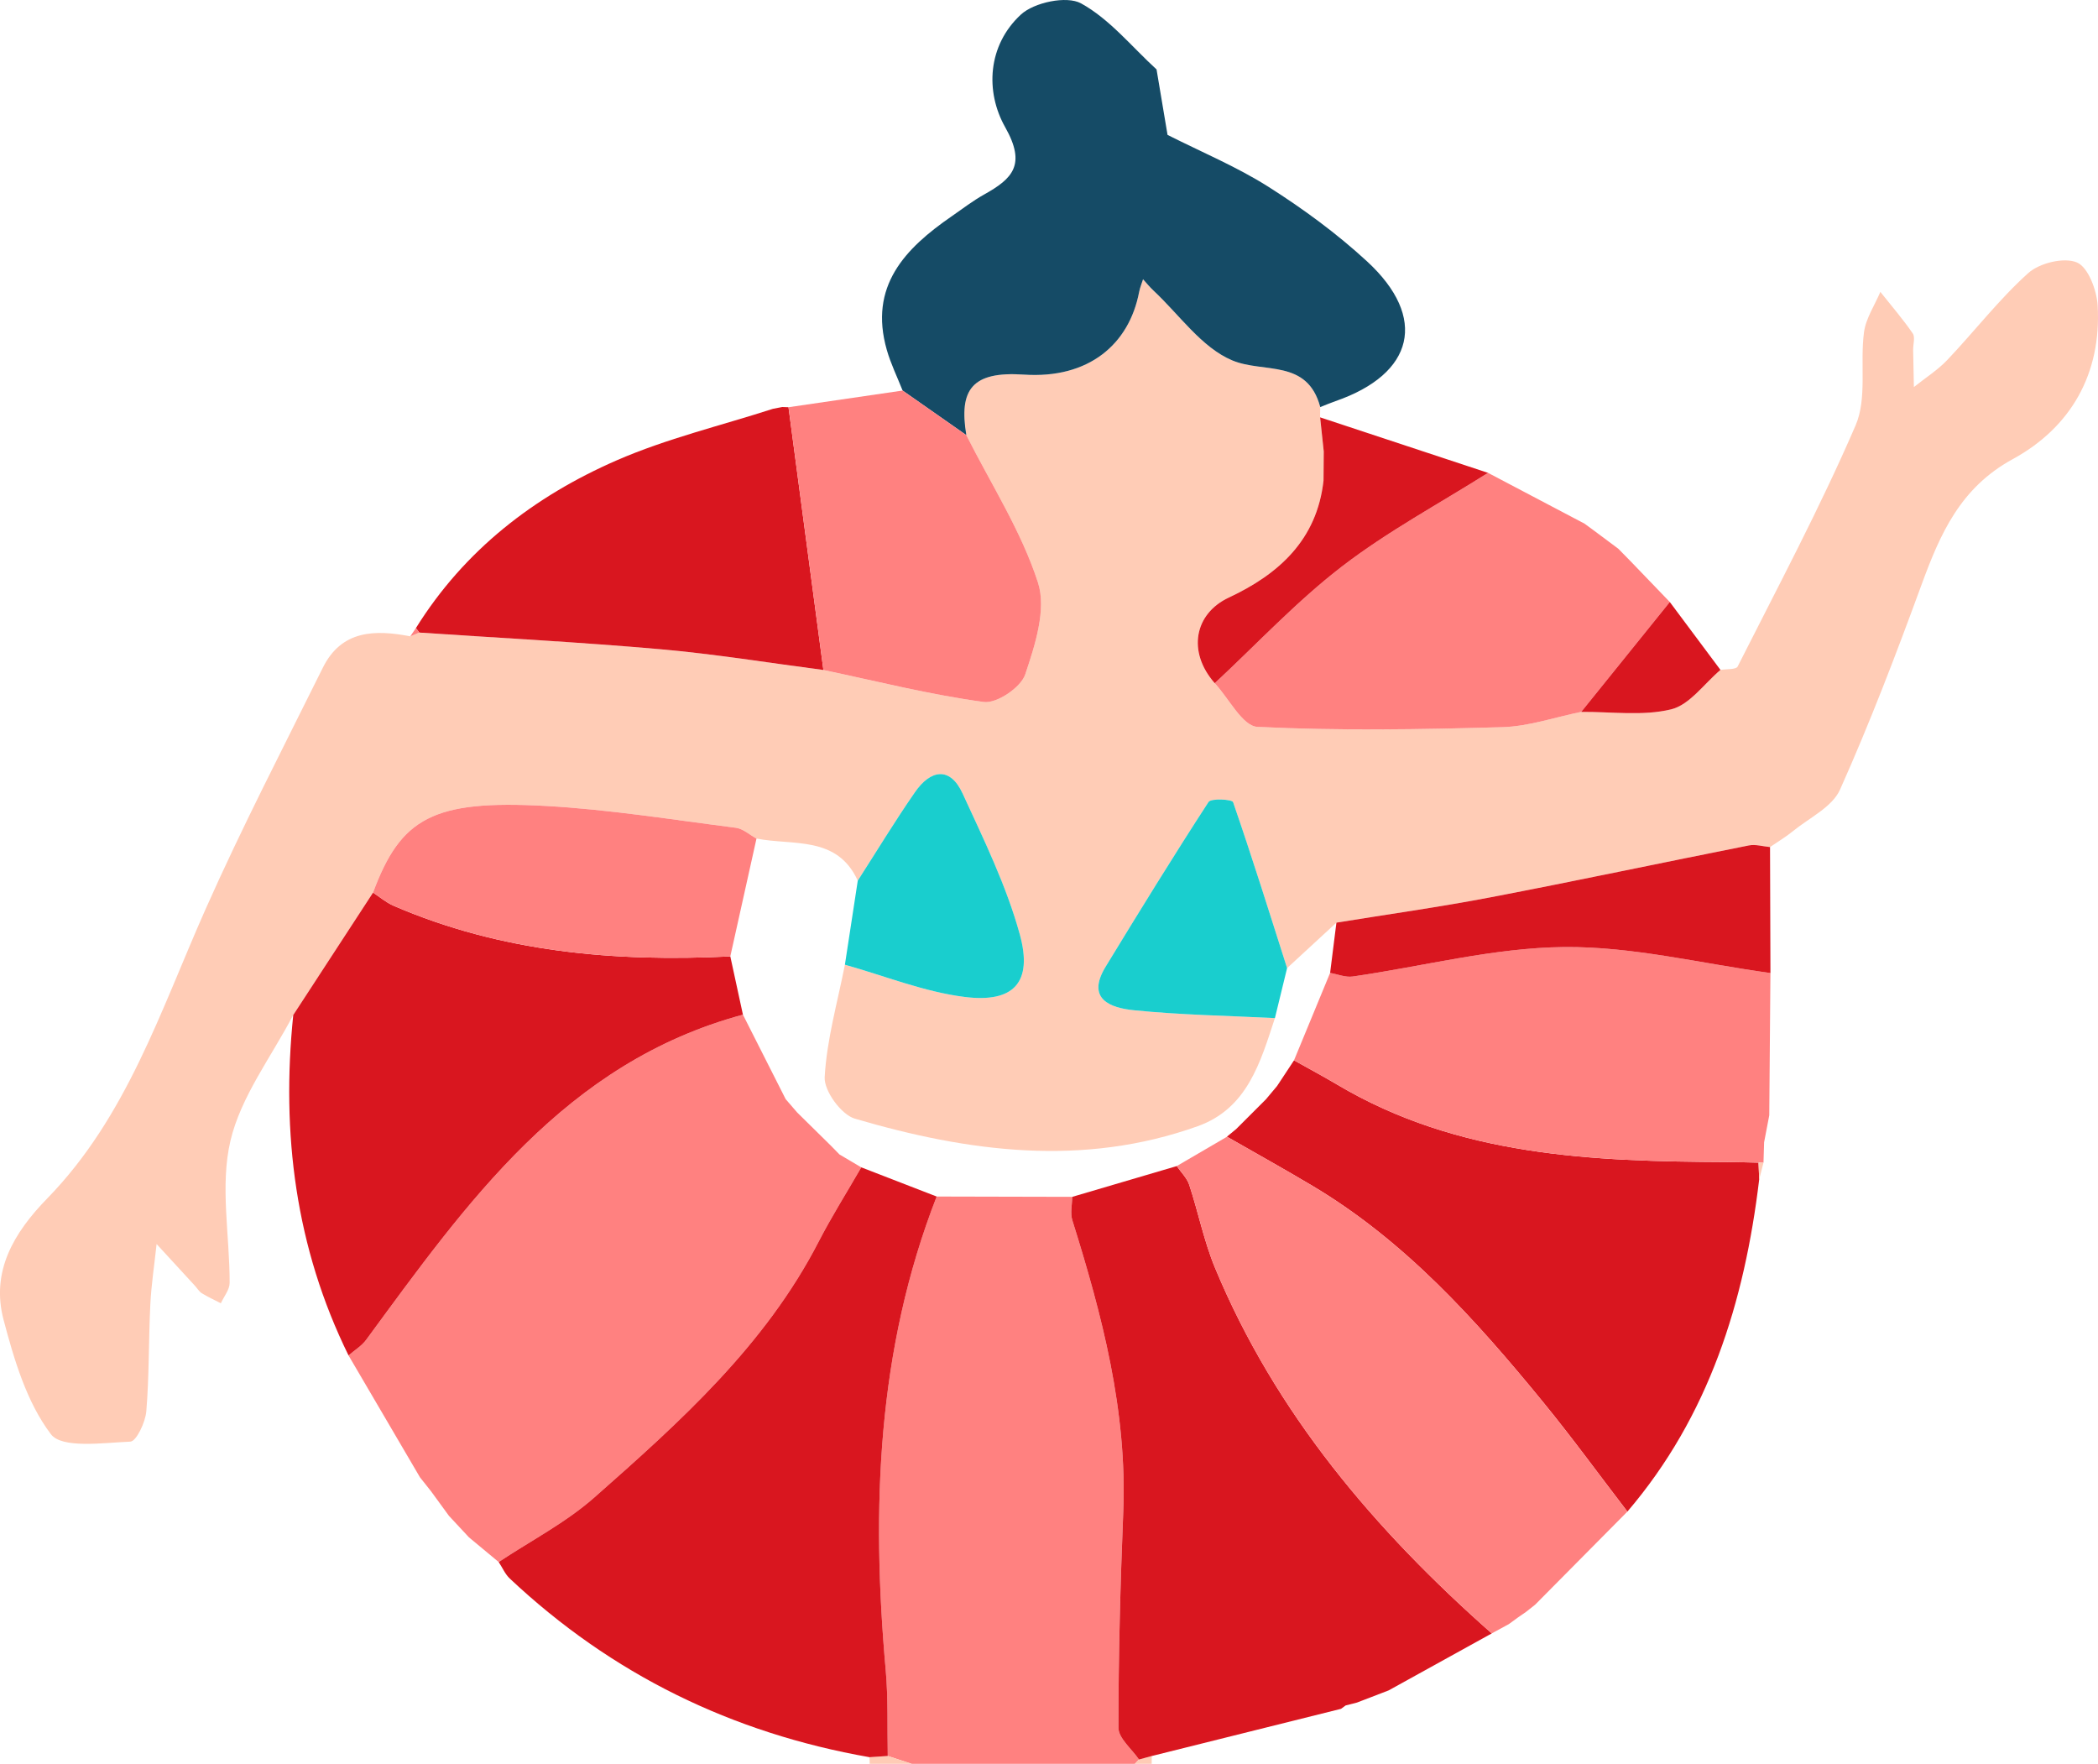
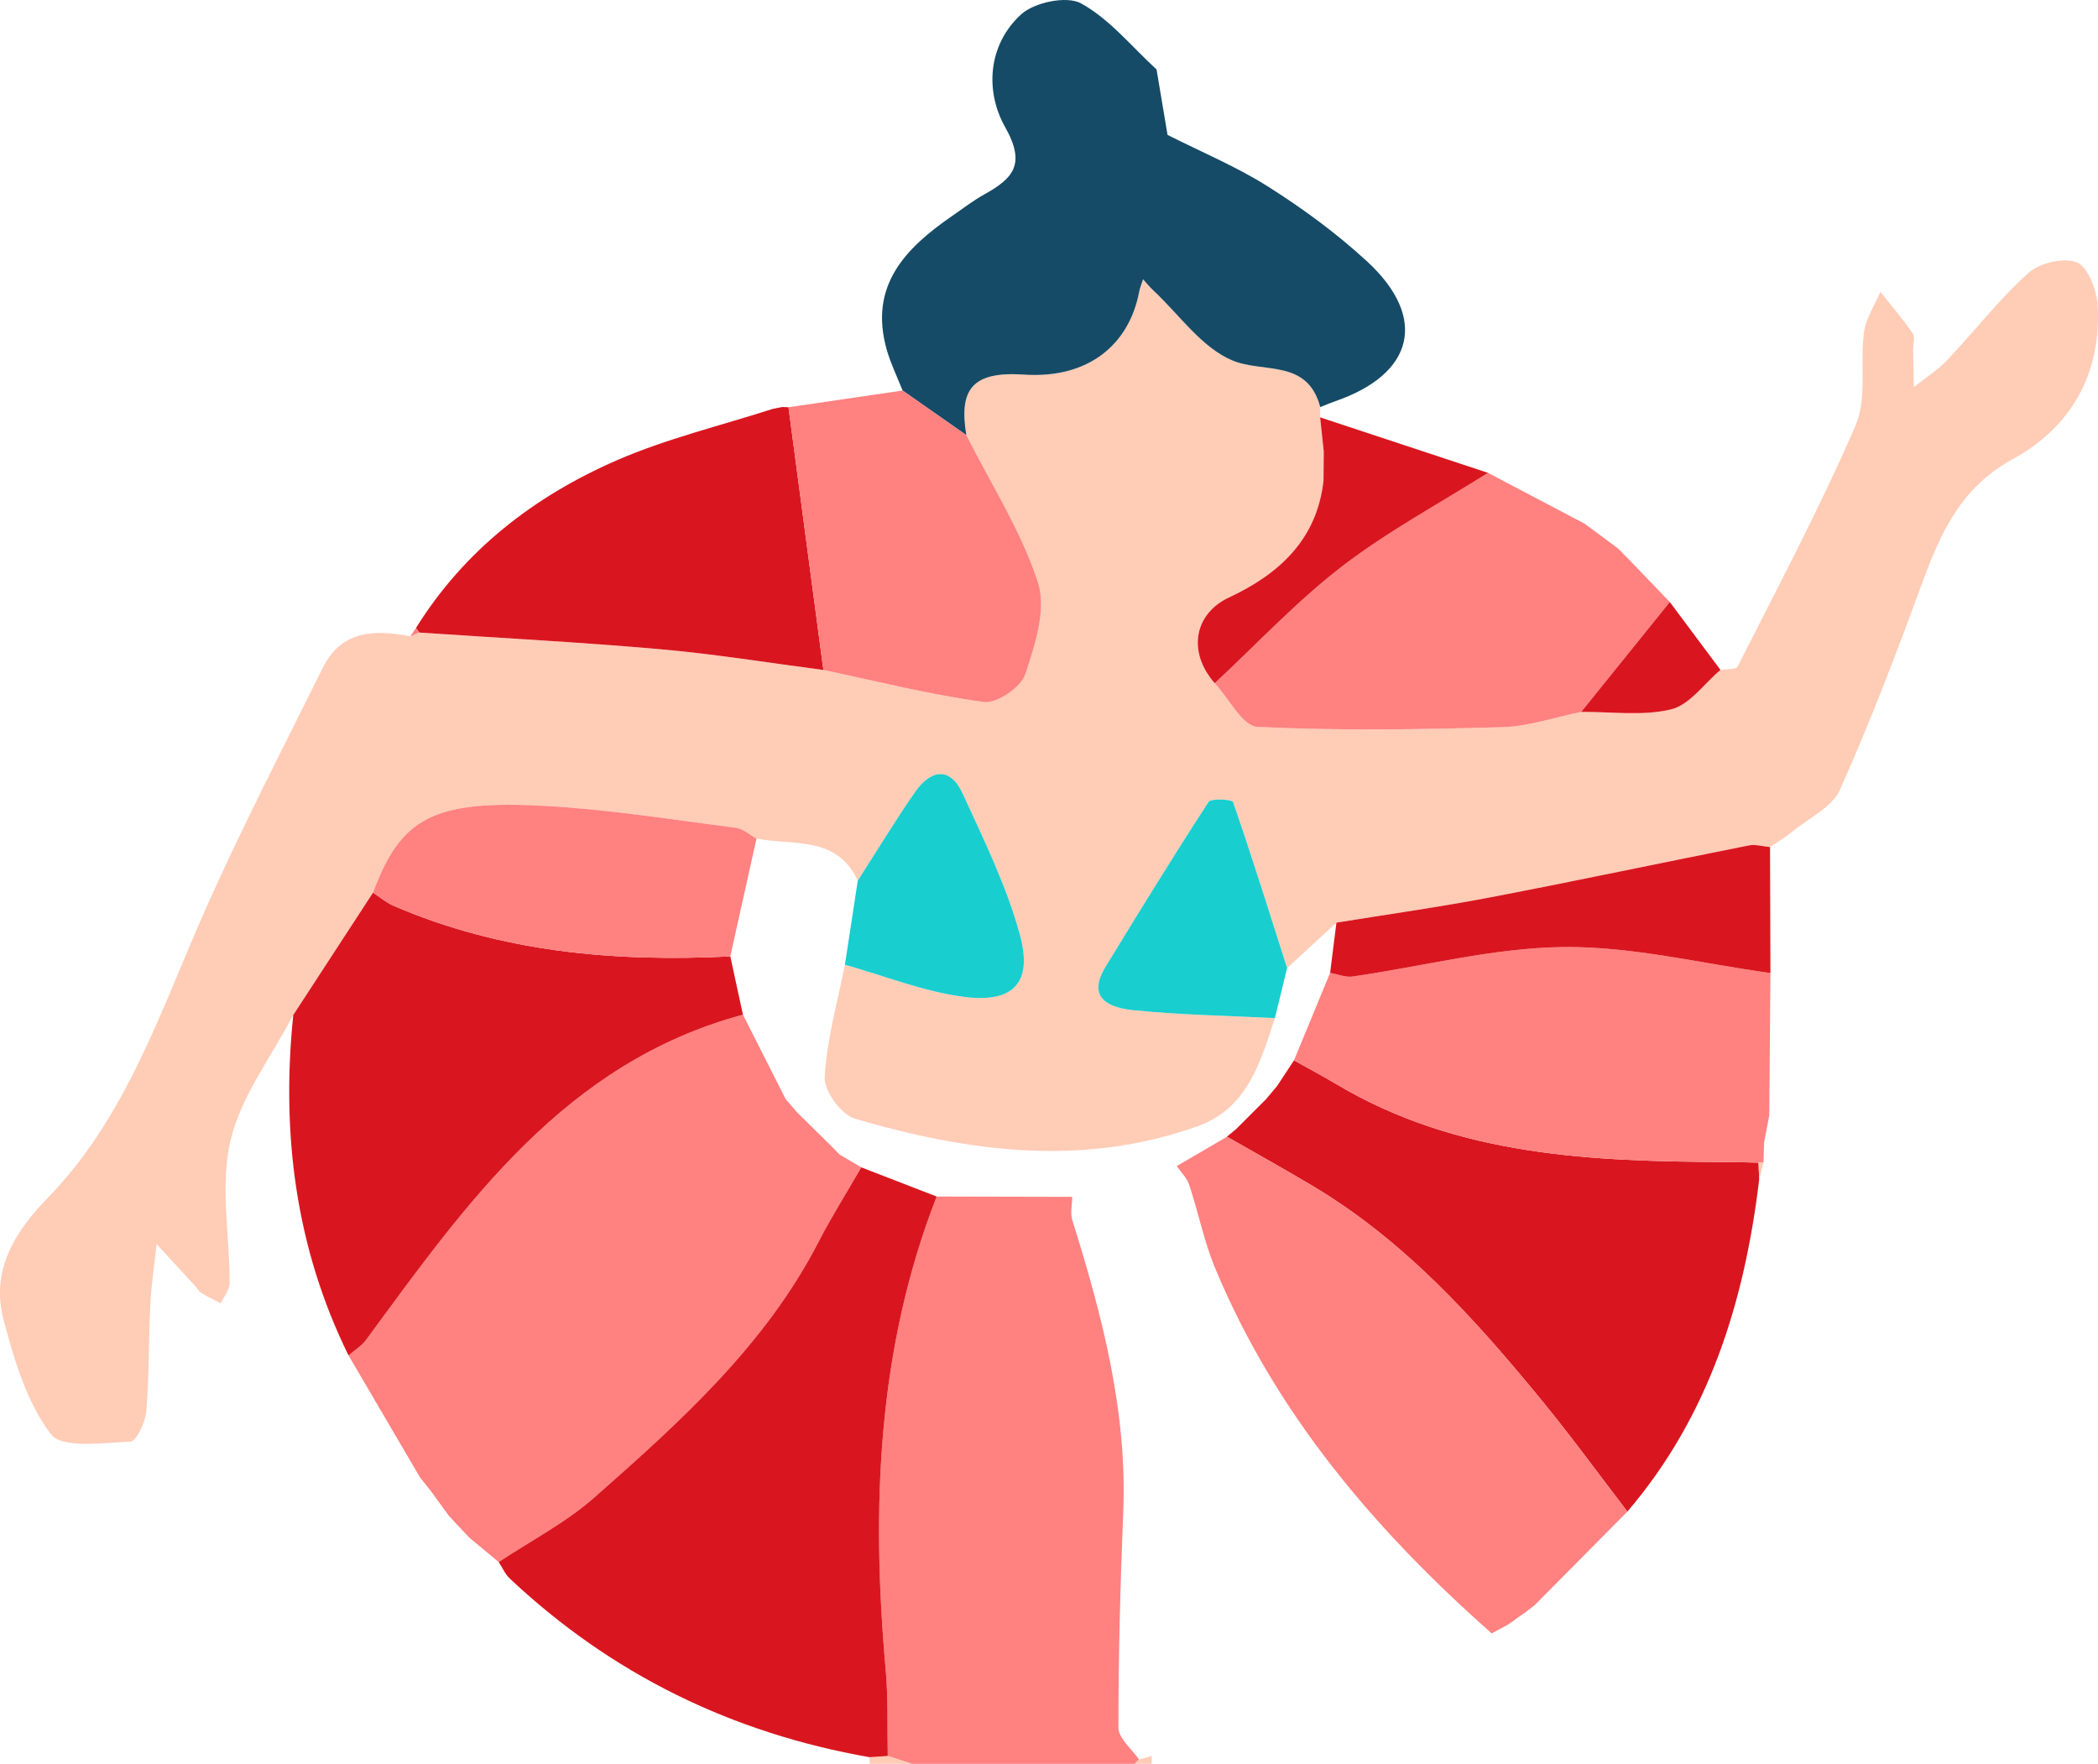
<svg xmlns="http://www.w3.org/2000/svg" id="_图层_2" viewBox="0 0 204.519 171.945">
  <g id="_图层_1-2">
    <path d="m110.628,171.945h-21.744c-.782-.256-1.563-.512-2.345-.768-.058-2.794.047-5.603-.2-8.381-1.403-15.721-.855-31.217,4.968-46.155,4.405.01,8.81.021,13.215.031-.006.763-.206,1.586.011,2.279,2.905,9.27,5.358,18.599,4.963,28.455-.28,7-.473,14.007-.469,21.011,0,1.035,1.304,2.069,2.005,3.103-.135.141-.27.282-.405.423Z" style="fill:#ff8180;" />
    <path d="m86.54,171.177c.782.256,1.563.512,2.345.768h-4.103c-.007-.216-.014-.432-.021-.649.593-.04,1.186-.079,1.779-.119Z" style="fill:#ffccb6;" />
    <path d="m110.628,171.945c.135-.141.27-.282.405-.423.415-.114.83-.228,1.245-.342-.003.255-.006.51-.009.765h-1.641Z" style="fill:#ffccb6;" />
    <path d="m167.716,65.305c.576-.101,1.517-.018,1.674-.33,3.932-7.788,8.043-15.504,11.497-23.503,1.143-2.647.416-6.059.821-9.085.182-1.358,1.042-2.625,1.595-3.933,1.065,1.34,2.187,2.641,3.156,4.046.255.37.031,1.066.04,1.612.02,1.207.048,2.414.072,3.621,1.097-.878,2.311-1.644,3.269-2.654,2.654-2.797,5.026-5.89,7.878-8.456,1.097-.987,3.487-1.568,4.743-1.04,1.101.463,1.941,2.709,2.026,4.217.374,6.635-2.609,11.861-8.283,14.96-5.111,2.791-7.073,7.287-8.893,12.258-2.461,6.725-5.02,13.429-7.942,19.961-.761,1.702-3.008,2.752-4.607,4.06-.693.567-1.474,1.027-2.215,1.535-.69-.061-1.413-.288-2.065-.159-8.397,1.665-16.772,3.447-25.179,5.057-4.983.954-10.016,1.655-15.026,2.47-1.603,1.478-3.205,2.955-4.808,4.433-1.722-5.404-3.411-10.82-5.265-16.179-.095-.274-2.144-.398-2.394-.014-3.438,5.291-6.745,10.667-10.03,16.055-1.939,3.18.503,4.016,2.735,4.243,4.568.465,9.176.535,13.768.768-1.415,4.297-2.675,8.804-7.525,10.538-11.205,4.008-22.391,2.506-33.426-.736-1.322-.388-3.013-2.708-2.939-4.044.204-3.679,1.255-7.311,1.97-10.961,3.882,1.087,7.706,2.641,11.662,3.14,4.814.608,6.671-1.423,5.389-6.092-1.301-4.737-3.512-9.25-5.579-13.743-1.235-2.684-3.135-2.296-4.639-.131-1.952,2.812-3.728,5.748-5.579,8.63-2.022-4.42-6.306-3.399-9.873-4.103-.67-.363-1.31-.964-2.015-1.053-6.171-.784-12.336-1.785-18.536-2.128-10.976-.606-14.124,1.157-16.829,8.449-2.593,3.977-5.185,7.953-7.778,11.93-2.121,4.071-5.106,7.94-6.122,12.27-1.027,4.378-.068,9.213-.077,13.848-.001.662-.557,1.323-.856,1.985-.619-.32-1.258-.608-1.85-.973-.274-.169-.454-.49-.681-.737-1.243-1.355-2.488-2.708-3.732-4.062-.211,1.967-.515,3.929-.613,5.902-.173,3.467-.103,6.95-.391,10.405-.089,1.069-.974,2.928-1.556,2.953-2.661.112-6.666.701-7.748-.728-2.355-3.11-3.58-7.251-4.61-11.144-1.243-4.702.97-8.465,4.262-11.841,7.74-7.936,11.049-18.327,15.414-28.159,3.542-7.978,7.568-15.744,11.446-23.571,1.823-3.68,5.077-3.722,8.524-3.061.292-.122.584-.243.876-.365,7.843.528,15.696.936,23.525,1.626,5.308.468,10.581,1.333,15.869,2.02,5.206,1.094,10.383,2.412,15.641,3.12,1.258.169,3.606-1.419,4.03-2.678.961-2.854,2.095-6.349,1.247-8.965-1.626-5.017-4.581-9.603-6.985-14.368-.74-4.451.554-6.243,5.606-5.903,6.318.426,10.264-2.946,11.24-8.06.08-.42.252-.823.381-1.234.336.367.648.758,1.01,1.096,2.525,2.358,4.7,5.565,7.692,6.816,3.055,1.278,7.317-.174,8.572,4.55-.005.333-.009.666-.014.999.118,1.107.236,2.214.354,3.321-.007.947-.014,1.895-.022,2.842-.638,5.772-4.358,9.124-9.231,11.405-3.36,1.572-4.07,5.289-1.372,8.349,1.384,1.486,2.709,4.185,4.163,4.256,7.942.389,15.918.255,23.875.029,2.574-.073,5.125-.969,7.686-1.489,2.934-.025,5.983.426,8.76-.246,1.81-.438,3.224-2.508,4.816-3.846Z" style="fill:#ffccb6;" />
    <path d="m43.757,147.757c-.583-.8-1.166-1.599-1.749-2.399-.355-.447-.71-.894-1.065-1.341-2.322-3.962-4.644-7.923-6.966-11.885.579-.504,1.277-.921,1.72-1.524,9.822-13.371,19.394-27.02,36.727-31.693,1.388,2.744,2.777,5.489,4.165,8.233.374.433.748.867,1.122,1.3,1.11,1.093,2.22,2.187,3.33,3.28.263.27.527.54.79.81.709.42,1.419.839,2.128,1.259-1.392,2.413-2.882,4.776-4.158,7.249-5.224,10.129-13.525,17.578-21.869,24.936-2.788,2.458-6.194,4.214-9.318,6.291-.967-.804-1.934-1.607-2.9-2.411-.653-.701-1.306-1.403-1.959-2.104Z" style="fill:#ff8180;" />
    <path d="m48.615,152.272c3.124-2.077,6.531-3.833,9.318-6.291,8.344-7.358,16.645-14.807,21.869-24.936,1.276-2.473,2.766-4.835,4.158-7.249,2.449.948,4.899,1.897,7.348,2.845-5.823,14.937-6.371,30.433-4.968,46.155.248,2.777.143,5.586.2,8.381-.593.04-1.186.079-1.779.119-13.404-2.353-25.137-8.077-35.065-17.415-.459-.431-.724-1.068-1.08-1.609Z" style="fill:#d9161f;" />
-     <path d="m112.278,171.18c-.415.114-.83.228-1.245.342-.701-1.034-2.005-2.069-2.005-3.103-.004-7.004.189-14.011.469-21.011.395-9.857-2.058-19.185-4.963-28.455-.217-.693-.017-1.516-.011-2.279,3.398-1.001,6.795-2.002,10.193-3.002.415.607.993,1.159,1.215,1.829.887,2.686,1.437,5.503,2.518,8.103,5.899,14.195,15.587,25.561,26.971,35.626-3.35,1.852-6.701,3.703-10.051,5.555-1.033.397-2.065.793-3.098,1.19-.366.093-.731.186-1.097.279-.149.109-.298.219-.447.328-6.149,1.533-12.299,3.066-18.448,4.6Z" style="fill:#d9161f;" />
    <path d="m128.702,39.685c-1.255-4.725-5.516-3.273-8.572-4.55-2.992-1.251-5.167-4.458-7.692-6.816-.362-.338-.675-.729-1.01-1.096-.129.411-.301.813-.381,1.234-.976,5.114-4.922,8.486-11.24,8.06-5.052-.34-6.346,1.452-5.605,5.902-2.071-1.45-4.142-2.9-6.214-4.349-.52-1.318-1.153-2.604-1.54-3.961-1.774-6.209,1.767-9.883,6.338-13.034,1.038-.716,2.043-1.496,3.14-2.108,2.79-1.557,4.132-2.904,2.062-6.568-1.955-3.461-1.721-7.969,1.527-10.975,1.289-1.193,4.471-1.864,5.867-1.096,2.791,1.535,4.945,4.228,7.362,6.441.357,2.126.714,4.253,1.071,6.38,3.293,1.666,6.737,3.096,9.839,5.063,3.384,2.146,6.668,4.556,9.61,7.268,5.944,5.478,4.608,10.965-3.081,13.625-.501.173-.989.386-1.483.58Z" style="fill:#154b66;" />
    <path d="m72.423,98.914c-17.333,4.673-26.904,18.322-36.727,31.693-.443.604-1.141,1.02-1.72,1.524-5.173-10.514-6.571-21.641-5.389-33.187,2.593-3.977,5.185-7.953,7.778-11.93.662.431,1.277.967,1.992,1.276,10.505,4.543,21.559,5.495,32.836,4.943.41,1.894.82,3.787,1.23,5.681Z" style="fill:#d9161f;" />
    <path d="m171.491,114.974c-1.43,11.925-4.878,23.049-12.848,32.381-2.746-3.578-5.4-7.231-8.256-10.72-6.542-7.992-13.422-15.652-22.426-21.024-2.757-1.645-5.566-3.202-8.35-4.799,0,0,.009-.021.009-.021.293-.241.586-.481.879-.722.967-.966,1.933-1.931,2.9-2.897.366-.437.732-.873,1.098-1.31.549-.833,1.099-1.666,1.648-2.498,1.41.791,2.838,1.552,4.228,2.377,11.783,6.992,24.852,7.481,38.009,7.538,1.015.004,2.03.039,3.045.059.021.546.043,1.091.064,1.637Z" style="fill:#d9161f;" />
    <path d="m119.61,110.812c2.785,1.597,5.594,3.154,8.35,4.799,9.004,5.372,15.885,13.032,22.426,21.024,2.855,3.489,5.51,7.142,8.256,10.72-2.998,3.025-5.995,6.05-8.993,9.075-.299.236-.597.472-.896.708-.25.172-.5.344-.75.516-.307.223-.614.447-.92.671-.555.301-1.109.602-1.664.904-11.384-10.066-21.071-21.431-26.971-35.626-1.08-2.6-1.631-5.417-2.518-8.103-.221-.67-.8-1.223-1.215-1.829,1.631-.953,3.263-1.905,4.894-2.858Z" style="fill:#ff8180;" />
    <path d="m171.426,113.337c-1.015-.02-2.03-.055-3.045-.059-13.157-.056-26.227-.545-38.009-7.538-1.39-.825-2.818-1.586-4.228-2.377,1.172-2.84,2.345-5.681,3.518-8.521.735.127,1.499.452,2.201.351,6.867-.989,13.716-2.801,20.585-2.873,6.703-.07,13.425,1.617,20.138,2.533-.038,4.623-.075,9.246-.113,13.87-.167.877-.335,1.755-.503,2.632-.02.662-.041,1.324-.061,1.986-.162-.002-.323-.003-.484-.004Z" style="fill:#ff8180;" />
    <path d="m154.14,69.397c-2.561.52-5.112,1.415-7.686,1.489-7.957.226-15.934.361-23.875-.029-1.454-.071-2.778-2.77-4.162-4.256,4.107-3.821,7.965-7.967,12.392-11.373,4.455-3.427,9.477-6.119,14.25-9.133,3.136,1.651,6.272,3.302,9.408,4.953.306.225.613.45.919.675.791.59,1.582,1.179,2.372,1.769.4.407.799.814,1.199,1.222,1.273,1.324,2.546,2.647,3.82,3.971-2.879,3.571-5.758,7.142-8.637,10.712Z" style="fill:#ff8180;" />
    <path d="m80.267,65.311c-5.289-.687-10.561-1.552-15.869-2.02-7.828-.69-15.682-1.098-23.525-1.626-.109-.147-.218-.294-.327-.441,4.727-7.594,11.527-12.841,19.565-16.346,4.883-2.129,10.149-3.381,15.243-5.028.302-.058.604-.116.905-.174.202.007.404.014.606.021,1.134,8.538,2.268,17.076,3.402,25.613Z" style="fill:#d9161f;" />
    <path d="m80.267,65.311c-1.134-8.538-2.268-17.076-3.402-25.613,3.708-.542,7.415-1.084,11.123-1.627,2.071,1.449,4.143,2.898,6.213,4.349,2.403,4.766,5.358,9.352,6.984,14.369.848,2.616-.286,6.11-1.247,8.965-.424,1.259-2.772,2.847-4.03,2.678-5.258-.708-10.435-2.026-15.641-3.12Z" style="fill:#ff8180;" />
    <path d="m172.587,94.854c-6.714-.916-13.435-2.603-20.138-2.533-6.87.072-13.718,1.885-20.585,2.873-.702.101-1.466-.224-2.201-.351.205-1.634.41-3.268.615-4.901,5.01-.815,10.042-1.516,15.026-2.47,8.408-1.61,16.782-3.392,25.179-5.057.652-.129,1.375.098,2.065.159.013,4.093.026,8.187.04,12.28Z" style="fill:#d9161f;" />
    <path d="m145.059,46.095c-4.773,3.014-9.795,5.705-14.25,9.133-4.427,3.406-8.285,7.552-12.392,11.373-2.698-3.06-1.988-6.777,1.372-8.349,4.874-2.28,8.593-5.632,9.231-11.405.007-.947.014-1.895.022-2.842-.118-1.107-.236-2.214-.354-3.321,5.457,1.804,10.914,3.607,16.371,5.411Z" style="fill:#d9161f;" />
    <path d="m154.14,69.397c2.879-3.571,5.758-7.142,8.637-10.712,1.646,2.207,3.292,4.413,4.939,6.62-1.592,1.339-3.006,3.409-4.816,3.846-2.777.672-5.826.221-8.76.246Z" style="fill:#d9161f;" />
    <path d="m113.816,13.148c-.357-2.127-.714-4.254-1.071-6.38.357,2.127.714,4.253,1.071,6.38Z" style="fill:#ffccb6;" />
    <path d="m132.27,165.973c1.033-.397,2.065-.793,3.098-1.19-1.033.397-2.065.793-3.098,1.19Z" style="fill:#ff8180;" />
    <path d="m43.757,147.757c.653.701,1.306,1.403,1.959,2.104-.653-.701-1.306-1.403-1.959-2.104Z" style="fill:#ffccb6;" />
    <path d="m171.971,111.355c.168-.877.335-1.755.503-2.632-.168.877-.335,1.755-.503,2.632Z" style="fill:#ffccb6;" />
    <path d="m171.426,113.337c.161.001.322.002.484.004-.139.545-.279,1.089-.419,1.633-.021-.546-.043-1.092-.064-1.637Z" style="fill:#ffccb6;" />
    <path d="m158.957,54.714c-.4-.407-.799-.815-1.199-1.222.399.407.799.815,1.199,1.222Z" style="fill:#ffccb6;" />
    <path d="m40.942,144.016c.355.447.71.894,1.065,1.341-.355-.447-.71-.894-1.065-1.341Z" style="fill:#ffccb6;" />
    <path d="m76.259,39.676c-.302.058-.604.116-.905.174.302-.058.604-.116.905-.174Z" style="fill:#ff8180;" />
    <path d="m40.546,61.223c.109.147.218.294.327.441-.292.122-.584.243-.876.365.183-.269.366-.538.549-.807Z" style="fill:#ff8180;" />
-     <path d="m148.754,157.139c.299-.236.597-.472.896-.708-.298.236-.597.472-.896.708Z" style="fill:#ffccb6;" />
+     <path d="m148.754,157.139c.299-.236.597-.472.896-.708-.298.236-.597.472-.896.708" style="fill:#ffccb6;" />
    <path d="m147.083,158.325c.307-.224.613-.447.92-.671-.307.224-.614.447-.92.671Z" style="fill:#ffccb6;" />
    <path d="m155.386,51.724c-.306-.225-.613-.45-.919-.675.306.225.613.45.919.675Z" style="fill:#ffccb6;" />
    <path d="m130.726,166.58c.149-.109.298-.219.447-.328-.149.11-.298.219-.447.328Z" style="fill:#ff8180;" />
    <path d="m73.745,81.746c-.851,3.829-1.702,7.658-2.553,11.487-11.277.552-22.33-.4-32.836-4.943-.714-.309-1.33-.845-1.992-1.276,2.705-7.293,5.853-9.055,16.829-8.449,6.2.342,12.365,1.344,18.536,2.128.705.09,1.345.69,2.015,1.053Z" style="fill:#ff8180;" />
    <path d="m82.363,94.045c.418-2.732.836-5.464,1.255-8.196,1.852-2.883,3.627-5.818,5.579-8.631,1.503-2.166,3.404-2.553,4.639.131,2.067,4.494,4.278,9.006,5.579,13.743,1.282,4.669-.575,6.7-5.389,6.092-3.957-.499-7.78-2.054-11.662-3.14Z" style="fill:#19cece;" />
    <path d="m125.469,94.374c-.396,1.624-.792,3.249-1.187,4.873-4.591-.233-9.199-.303-13.767-.768-2.232-.227-4.674-1.063-2.735-4.243,3.285-5.388,6.592-10.765,10.03-16.055.25-.384,2.299-.26,2.394.014,1.855,5.359,3.543,10.775,5.265,16.179Z" style="fill:#19cece;" />
    <path d="m129.042,44.005c-.007.947-.014,1.895-.022,2.842.007-.947.014-1.895.022-2.842Z" style="fill:#ff8180;" />
    <path d="m76.588,107.147c.374.433.749.867,1.123,1.3-.375-.433-.749-.867-1.123-1.3Z" style="fill:#ffccb6;" />
    <path d="m81.041,111.727c.264.27.527.54.791.81-.264-.27-.527-.54-.791-.81Z" style="fill:#ffccb6;" />
    <path d="m123.398,107.172c.366-.437.732-.874,1.098-1.31-.366.437-.732.874-1.098,1.31Z" style="fill:#ff8180;" />
    <path d="m119.62,110.791c.293-.241.586-.482.879-.722-.293.241-.586.481-.879.722Z" style="fill:#ff8180;" />
  </g>
</svg>